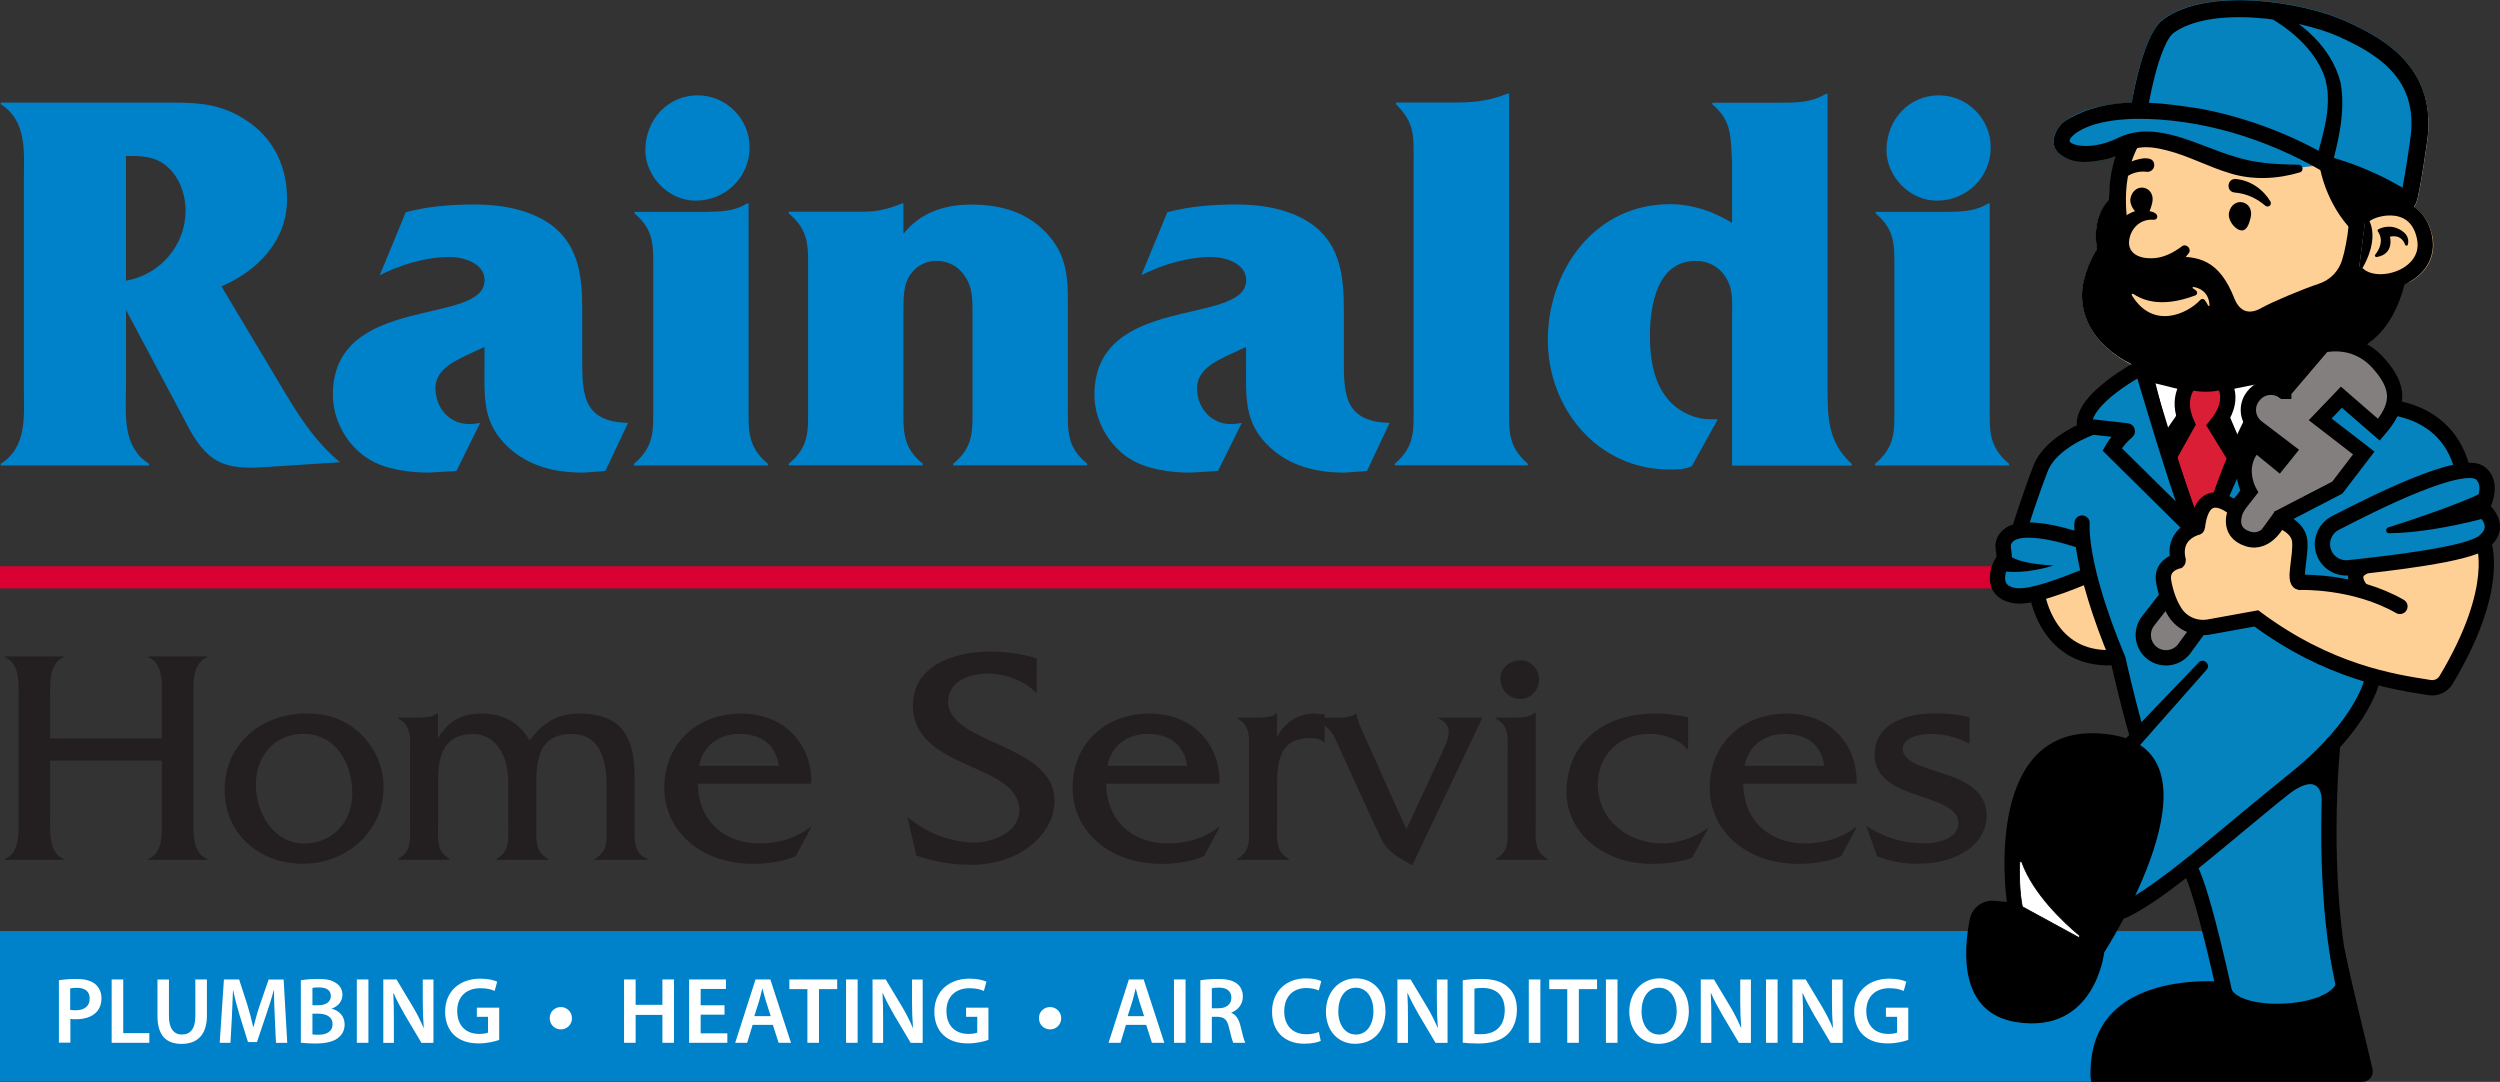
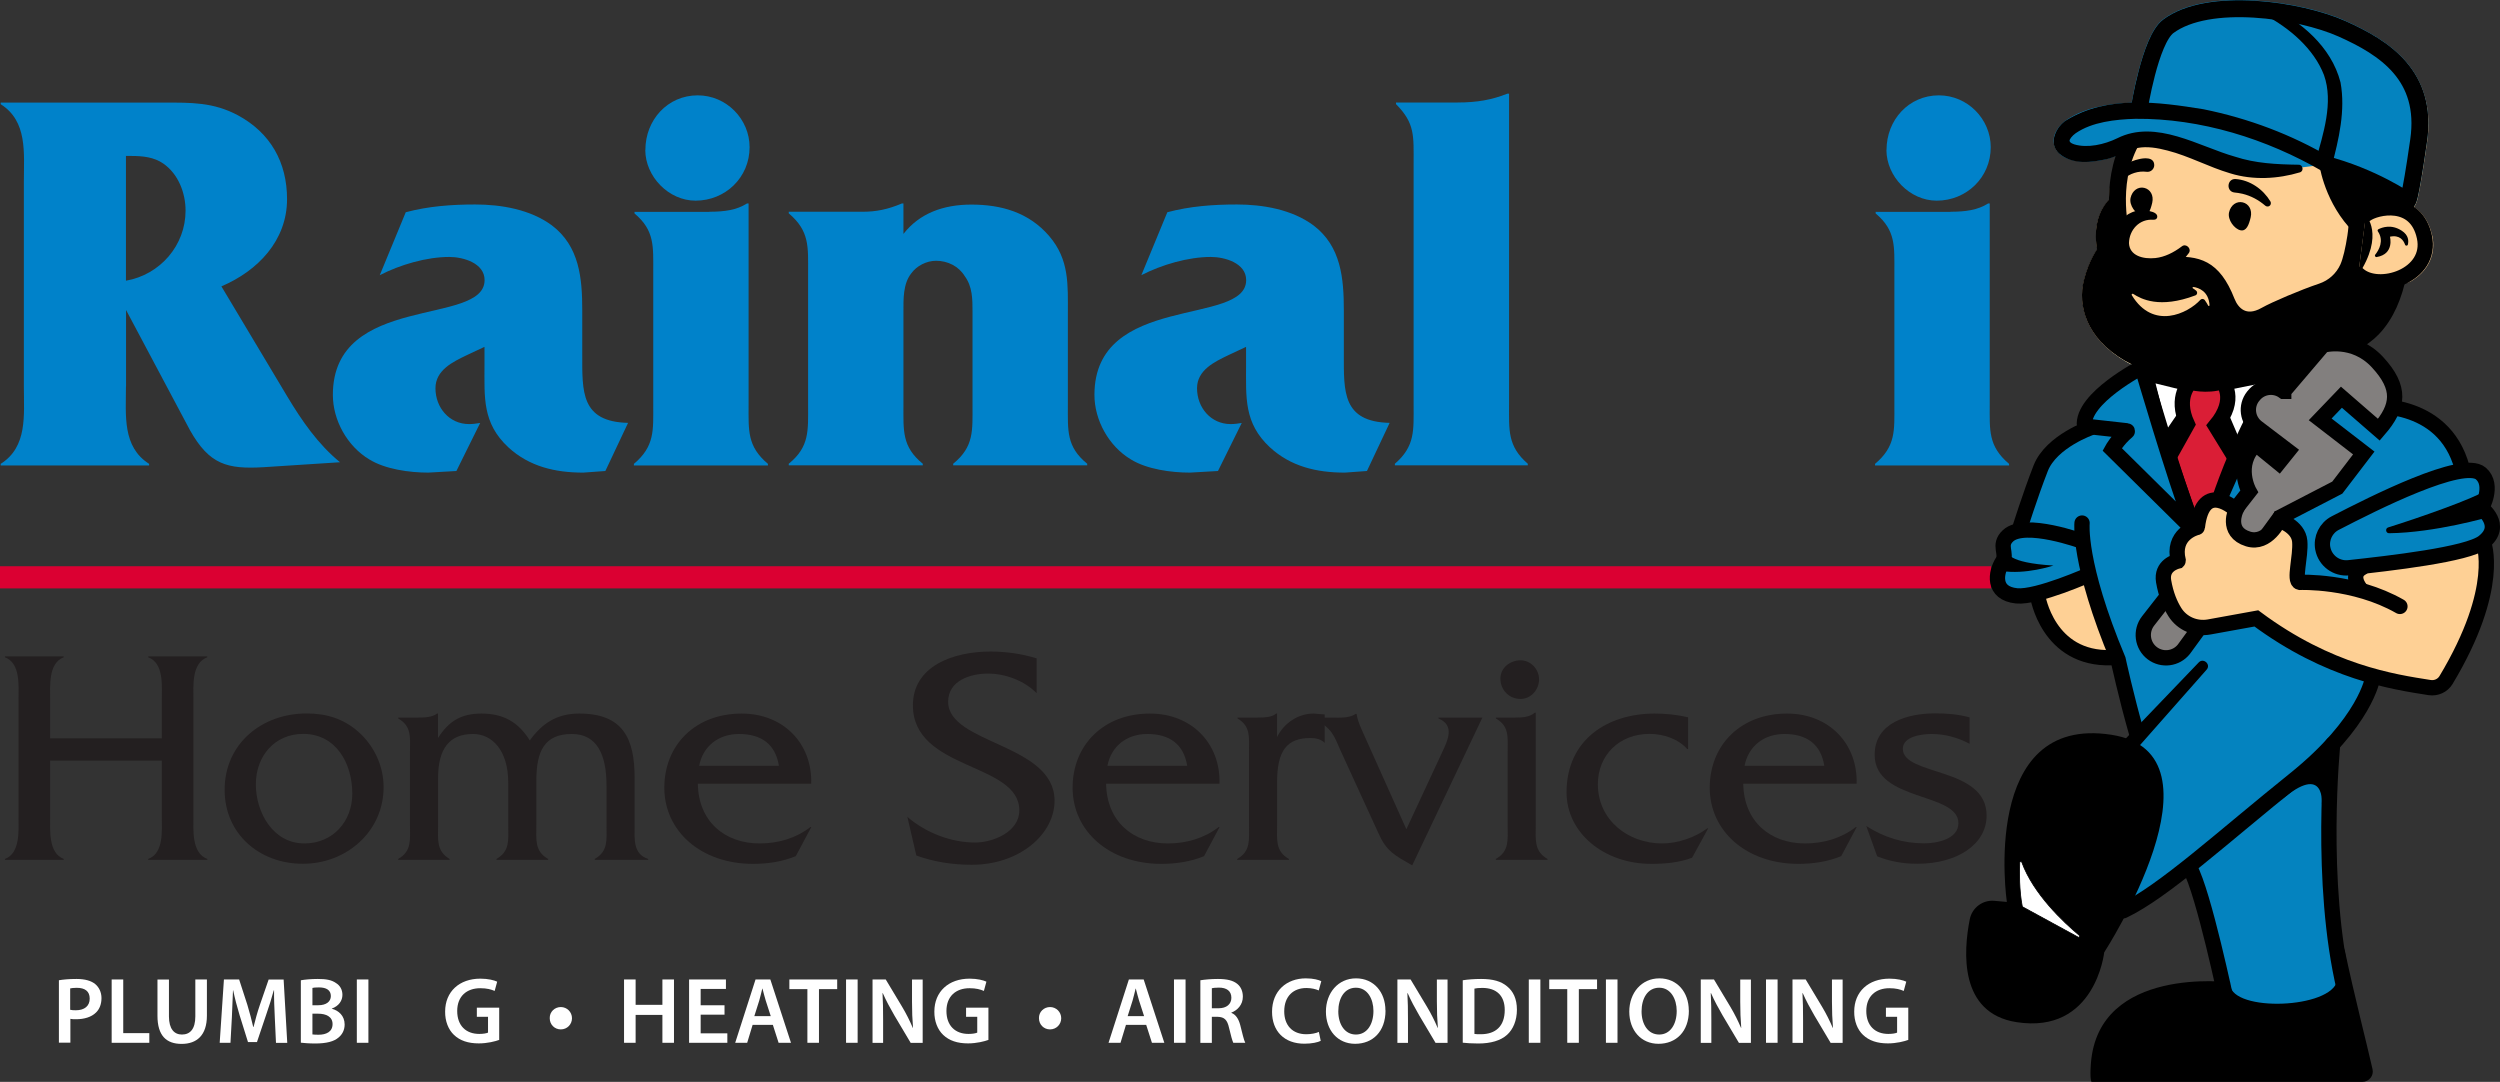
<svg xmlns="http://www.w3.org/2000/svg" id="Layer_2" data-name="Layer 2" viewBox="0 0 248.3 107.45">
  <rect x="0" y="0" width="248.3" height="107.45" fill="#333333" stroke="none" />
  <defs>
    <style>
      .cls-1, .cls-2, .cls-3, .cls-4, .cls-5, .cls-6, .cls-7 {
        fill: none;
      }

      .cls-2, .cls-8, .cls-9, .cls-10, .cls-3, .cls-4, .cls-11, .cls-12, .cls-5, .cls-13, .cls-14, .cls-6, .cls-15, .cls-16, .cls-7 {
        stroke-miterlimit: 10;
      }

      .cls-2, .cls-8, .cls-9, .cls-10, .cls-3, .cls-4, .cls-12, .cls-5, .cls-13, .cls-14, .cls-6, .cls-15, .cls-16 {
        stroke: #000;
      }

      .cls-2, .cls-9, .cls-12, .cls-5, .cls-16 {
        stroke-linecap: round;
      }

      .cls-2, .cls-6 {
        stroke-width: .93px;
      }

      .cls-17 {
        fill: #fed092;
      }

      .cls-8 {
        stroke-width: .08px;
      }

      .cls-8, .cls-9, .cls-11, .cls-18, .cls-14 {
        fill: #fff;
      }

      .cls-9, .cls-10, .cls-4, .cls-12, .cls-5, .cls-13, .cls-14, .cls-15, .cls-16 {
        stroke-width: 1.52px;
      }

      .cls-19 {
        fill: #231f20;
      }

      .cls-10 {
        fill: #827f7e;
      }

      .cls-3 {
        stroke-width: 1.68px;
      }

      .cls-11 {
        stroke: #fff;
        stroke-width: .17px;
      }

      .cls-12, .cls-13, .cls-20 {
        fill: #0483bf;
      }

      .cls-21 {
        fill: #0082ca;
      }

      .cls-22, .cls-16 {
        fill: #fed095;
      }

      .cls-15 {
        fill: #da1e36;
      }

      .cls-7 {
        stroke: #db0032;
        stroke-width: 2.2px;
      }
    </style>
  </defs>
  <g id="Layer_1-2" data-name="Layer 1">
    <g>
-       <rect class="cls-21" y="92.47" width="224.16" height="14.92" />
      <g>
        <path class="cls-19" d="M4.98,75.54v5.56c0,1.38-.18,3.62,1.35,4.21v.09H.49v-.09c1.54-.58,1.35-2.83,1.35-4.21v-11.61c0-1.38.21-3.62-1.35-4.21v-.09h5.84v.09c-1.54.58-1.35,2.83-1.35,4.24v3.81h11.09v-3.81c0-1.41.22-3.65-1.35-4.24v-.09h5.87v.09c-1.57.58-1.38,2.83-1.38,4.21v11.61c0,1.38-.18,3.62,1.38,4.21v.09h-5.87v-.09c1.57-.58,1.35-2.83,1.35-4.21v-5.56H4.98Z" />
        <path class="cls-19" d="M22.31,78.45c0-4.61,3.72-7.59,8.14-7.59,1.97,0,3.66.52,5.13,1.81,1.57,1.38,2.52,3.41,2.52,5.5,0,4.42-3.69,7.62-8.02,7.62s-7.77-2.98-7.77-7.34ZM34.99,78.82c0-2.98-1.6-5.93-4.88-5.93-2.86,0-4.7,2.24-4.7,5.01s1.69,5.87,4.82,5.87c2.83,0,4.76-2.18,4.76-4.95Z" />
        <path class="cls-19" d="M41.51,71.27c.68,0,1.41-.03,1.9-.4h.09v2.43c1.07-1.66,2.27-2.43,4.33-2.43,2.18,0,3.66.86,4.79,2.67,1.2-1.66,2.64-2.67,4.91-2.67,4.36,0,5.5,2.49,5.5,6.39v4.73c0,1.32-.18,2.83,1.35,3.32v.09h-5.31v-.09c1.35-.77,1.17-1.9,1.17-3.32v-3.96c0-3.13-.98-5.13-3.44-5.13-2.76,0-3.53,1.75-3.53,4.64v4.45c0,1.41-.18,2.55,1.17,3.32v.09h-5.13v-.09c1.35-.77,1.17-1.9,1.17-3.32v-4.24c0-3.23-1.6-4.85-3.5-4.85-2.33,0-3.47,1.44-3.47,4.39v4.7c0,1.41-.18,2.52,1.14,3.32v.09h-5.1v-.09c1.35-.77,1.17-1.9,1.17-3.32v-7.34c0-1.41.18-2.52-1.17-3.29v-.09h1.97-.01Z" />
        <path class="cls-19" d="M69.31,77.84c.06,3.75,2.67,5.93,6.14,5.93,1.84,0,3.62-.52,5.04-1.63h.09l-1.54,2.89c-1.32.55-2.8.77-4.24.77-5.22,0-8.82-3.29-8.82-7.56s3.1-7.37,7.68-7.37c4.18,0,7.03,3.01,6.91,6.97h-11.27.01ZM77.36,76.06c-.34-2.15-1.75-3.16-3.96-3.16-2.06,0-3.59,1.23-3.96,3.16h7.92Z" />
        <path class="cls-19" d="M102.95,68.84c-1.2-1.23-3.1-1.94-4.82-1.94s-3.96.68-3.96,2.8c0,4.21,10.57,4.15,10.57,9.83,0,3.29-3.44,6.36-8.23,6.36-1.87,0-3.75-.28-5.5-.92l-.89-3.84c1.81,1.57,4.33,2.55,6.73,2.55,1.75,0,4.39-1.04,4.39-3.19,0-4.79-10.57-3.93-10.57-10.44,0-3.87,3.96-5.34,7.71-5.34,1.54,0,3.1.22,4.58.68v3.47-.02Z" />
        <path class="cls-19" d="M109.86,77.84c.06,3.75,2.67,5.93,6.14,5.93,1.84,0,3.62-.52,5.04-1.63h.09l-1.54,2.89c-1.32.55-2.8.77-4.24.77-5.22,0-8.82-3.29-8.82-7.56s3.1-7.37,7.68-7.37c4.18,0,7.03,3.01,6.91,6.97h-11.27.01ZM117.91,76.06c-.34-2.15-1.75-3.16-3.96-3.16-2.06,0-3.59,1.23-3.96,3.16h7.92Z" />
        <path class="cls-19" d="M124.88,71.27c.71,0,1.44-.03,1.87-.4h.09v2.33c.68-1.38,2.09-2.33,3.62-2.33l1.11.09v2.83c-.34-.37-.89-.49-1.41-.49-2.33,0-3.32,1.23-3.32,4.39v4.3c0,1.41-.18,2.55,1.17,3.32v.09h-5.13v-.09c1.35-.77,1.17-1.9,1.17-3.32v-7.34c0-1.41.18-2.52-1.14-3.29v-.09h1.97Z" />
        <path class="cls-19" d="M132.13,71.27c.95,0,1.84.09,2.52-.37h.09c.03.37.25,1.01.49,1.54l4.45,9.92,3.53-7.59c.61-1.29,1.29-2.73-.34-3.41v-.09h4.36l-6.97,14.68c-1.75-1.01-2.55-1.38-3.35-3.19l-3.72-8.11c-.74-1.66-.83-2.27-2.73-3.29v-.09h1.67Z" />
        <path class="cls-19" d="M150.44,71.27c.71,0,1.47-.03,2-.49h.09v11.21c0,1.41-.18,2.55,1.17,3.32v.09h-5.13v-.09c1.35-.77,1.17-1.9,1.17-3.32v-7.34c0-1.41.18-2.52-1.17-3.29v-.09h1.87ZM151.02,69.42c-1.14,0-2-.89-2-2.03,0-1.08.98-1.81,2-1.81s1.84.89,1.84,1.9-.8,1.94-1.84,1.94Z" />
        <path class="cls-19" d="M167.67,74.4h-.09c-.89-1.01-2.36-1.51-3.75-1.51-2.98,0-5.13,2.09-5.13,5.01,0,3.53,2.98,5.87,6.39,5.87,1.57,0,3.29-.61,4.48-1.5h.09l-1.6,2.92c-1.29.49-2.7.61-4.05.61-4.73,0-8.42-3.1-8.42-7.1,0-5.28,4.12-7.83,8.75-7.83,1.11,0,2.24.12,3.32.37v3.16h.01Z" />
        <path class="cls-19" d="M173.14,77.84c.06,3.75,2.67,5.93,6.14,5.93,1.84,0,3.62-.52,5.04-1.63h.09l-1.54,2.89c-1.32.55-2.8.77-4.24.77-5.22,0-8.82-3.29-8.82-7.56s3.1-7.37,7.68-7.37c4.18,0,7.03,3.01,6.91,6.97h-11.27.01ZM181.19,76.06c-.34-2.15-1.75-3.16-3.96-3.16-2.06,0-3.59,1.23-3.96,3.16h7.92Z" />
        <path class="cls-19" d="M195.63,73.88c-1.14-.61-2.43-.98-3.78-.98-1.01,0-2.86.25-2.86,1.47,0,2.73,8.32,1.75,8.32,6.63,0,2.86-2.92,4.79-6.88,4.79-1.38,0-2.7-.22-3.99-.74l-1.08-3.01c1.78,1.14,3.66,1.72,5.77,1.72,1.26,0,3.38-.43,3.38-2,0-3.1-8.32-2.12-8.32-6.79,0-3.26,3.38-4.12,6.02-4.12,1.14,0,2.3.09,3.41.4v2.63Z" />
      </g>
      <g>
        <path class="cls-21" d="M12.51,38.4c0,2.85-.38,5.97,2.3,7.67v.16H.07v-.16c2.68-1.7,2.3-4.82,2.3-7.67v-20.38c0-2.85.38-5.97-2.3-7.67v-.16h16.22c2.68,0,4.88-.05,7.34,1.26,3.23,1.75,4.88,4.66,4.88,8.33,0,4.11-2.9,7.12-6.52,8.66l6.52,10.9c1.48,2.47,3.07,4.77,5.26,6.57l-7.56.49c-3.67.22-5.42-.27-7.34-3.67l-6.35-11.94v7.61h-.01ZM12.51,15.5v12.38c3.4-.6,5.92-3.51,5.92-6.96,0-1.75-.71-3.62-2.19-4.66-.93-.66-2.08-.77-3.18-.77h-.55Z" />
        <path class="cls-21" d="M60.12,46.78l-2.19.16c-2.79,0-5.37-.6-7.45-2.52-2.58-2.41-2.36-4.93-2.36-8.16v-1.81l-1.75.82c-1.37.66-3.12,1.48-3.12,3.29,0,1.92,1.37,3.56,3.34,3.56.38,0,.71-.05,1.1-.11l-2.36,4.77-2.79.16c-1.86,0-4.27-.33-5.86-1.31-2.19-1.31-3.62-3.89-3.62-6.41,0-10.14,15.07-6.79,15.07-11.4,0-1.7-2.14-2.3-3.51-2.3-2.25,0-4.88.77-6.9,1.81l2.58-6.25c2.25-.6,4.55-.77,6.9-.77,2.58,0,5.48.49,7.62,2.08,2.74,2.08,3.01,5.26,3.01,8.44v4.38c0,3.67-.16,6.68,4.55,6.79l-2.25,4.77h-.01Z" />
        <path class="cls-21" d="M70.46,21.03c1.48,0,2.68-.16,3.73-.82h.16v20c0,2.52-.16,4.11,1.92,5.86v.16h-13.31v-.16c2.08-1.75,1.92-3.34,1.92-5.86v-13.15c0-2.58.16-4.16-1.86-5.86v-.16h7.45-.01ZM64.1,14.89c0-2.96,2.19-5.42,5.2-5.42,2.85,0,5.15,2.36,5.15,5.15,0,3.01-2.41,5.31-5.37,5.31-2.68,0-4.99-2.41-4.99-5.04h.01Z" />
        <path class="cls-21" d="M89.74,23.22c1.59-2.03,3.94-2.9,6.74-2.9,2.96,0,5.7.77,7.72,3.12s1.86,4.82,1.86,7.72v9.04c0,2.58-.16,4.16,1.92,5.86v.16h-13.31v-.16c2.08-1.7,1.92-3.29,1.92-5.86v-9.26c0-1.21,0-2.47-.77-3.51-.6-.99-1.7-1.53-2.85-1.53-.93,0-1.92.49-2.47,1.26-.82,1.04-.77,2.58-.77,3.78v9.26c0,2.58-.16,4.16,1.92,5.86v.16h-13.31v-.16c2.08-1.7,1.92-3.29,1.92-5.86v-13.15c0-2.52.16-4.11-1.92-5.86v-.16h7.34c1.31,0,2.47-.22,3.89-.82h.16v3.01h0Z" />
        <path class="cls-21" d="M135.76,46.78l-2.19.16c-2.79,0-5.37-.6-7.45-2.52-2.58-2.41-2.36-4.93-2.36-8.16v-1.81l-1.75.82c-1.37.66-3.12,1.48-3.12,3.29,0,1.92,1.37,3.56,3.34,3.56.38,0,.71-.05,1.1-.11l-2.36,4.77-2.79.16c-1.86,0-4.27-.33-5.86-1.31-2.19-1.31-3.62-3.89-3.62-6.41,0-10.14,15.07-6.79,15.07-11.4,0-1.7-2.14-2.3-3.51-2.3-2.25,0-4.88.77-6.9,1.81l2.58-6.25c2.25-.6,4.55-.77,6.9-.77,2.58,0,5.48.49,7.62,2.08,2.74,2.08,3.01,5.26,3.01,8.44v4.38c0,3.67-.16,6.68,4.55,6.79l-2.25,4.77h-.01Z" />
        <path class="cls-21" d="M144.79,10.18c1.92,0,3.4-.27,4.93-.88h.16v30.9c0,2.52-.16,4.11,1.86,5.86v.16h-13.2v-.16c2.03-1.75,1.86-3.34,1.86-5.86v-23.94c0-2.74.16-4-1.75-5.92v-.16s6.14,0,6.14,0Z" />
-         <path class="cls-21" d="M172.04,30.84c0-1.15.05-2.25-.66-3.34-.66-1.04-1.75-1.59-2.96-1.59-3.84,0-4.55,4.44-4.55,7.45,0,2.14.33,4.55,1.75,6.25.99,1.21,2.63,2.03,4.22,2.03h.77l-2.58,4.66c-.71.33-1.48.33-2.25.33-7.07,0-12.05-6.03-12.05-12.87s4.6-13.48,12.11-13.48c2.19,0,4.22.66,6.19,1.86v-5.92c-.16-2.58.05-4.16-1.97-5.86v-.16h6.63c1.81,0,3.18,0,4.66-.88h.16v28.93c0,3.18,0,5.64,2.41,7.83v.16h-11.89v-15.39h0Z" />
        <path class="cls-21" d="M193.73,21.03c1.48,0,2.68-.16,3.73-.82h.16v20c0,2.52-.16,4.11,1.92,5.86v.16h-13.31v-.16c2.08-1.75,1.92-3.34,1.92-5.86v-13.15c0-2.58.16-4.16-1.86-5.86v-.16h7.45,0ZM187.37,14.89c0-2.96,2.19-5.42,5.2-5.42,2.85,0,5.15,2.36,5.15,5.15,0,3.01-2.41,5.31-5.37,5.31-2.68,0-4.99-2.41-4.99-5.04h.01Z" />
      </g>
      <g>
        <path class="cls-18" d="M5.84,97.36c.41-.07.98-.13,1.76-.13.84,0,1.46.18,1.86.51.37.31.62.8.62,1.39s-.19,1.09-.54,1.43c-.46.46-1.18.67-1.99.67-.21,0-.41,0-.56-.04v2.37h-1.14v-6.21h-.01ZM6.97,100.29c.14.04.33.05.56.05.86,0,1.38-.42,1.38-1.16s-.49-1.07-1.28-1.07c-.32,0-.54.03-.66.06v2.13h0Z" />
        <path class="cls-18" d="M11.09,97.28h1.15v5.33h2.59v.96h-3.74s0-6.29,0-6.29Z" />
        <path class="cls-18" d="M16.78,97.28v3.67c0,1.23.51,1.8,1.29,1.8.83,0,1.33-.57,1.33-1.8v-3.67h1.15v3.6c0,1.94-1,2.8-2.51,2.8s-2.4-.81-2.4-2.79v-3.6h1.15-.01Z" />
        <path class="cls-18" d="M27.29,101c-.04-.81-.08-1.79-.07-2.64h-.03c-.21.77-.47,1.62-.75,2.41l-.92,2.73h-.89l-.84-2.69c-.24-.8-.47-1.66-.63-2.45h-.02c-.03.82-.07,1.82-.11,2.68l-.14,2.53h-1.07l.42-6.29h1.51l.82,2.53c.22.74.42,1.48.58,2.19h.03c.17-.68.38-1.46.63-2.19l.87-2.52h1.49l.36,6.29h-1.12l-.12-2.57h0Z" />
        <path class="cls-18" d="M29.89,97.36c.36-.07,1.03-.13,1.67-.13.85,0,1.37.1,1.8.4.39.23.65.64.65,1.18,0,.58-.36,1.11-1.05,1.36v.02c.66.17,1.27.69,1.27,1.56,0,.56-.24,1-.61,1.3-.45.39-1.19.59-2.33.59-.64,0-1.12-.05-1.41-.08v-6.19h0ZM31.03,99.84h.59c.79,0,1.24-.37,1.24-.91,0-.59-.45-.86-1.18-.86-.34,0-.53.02-.65.05v1.72ZM31.03,102.74c.15.02.35.03.61.03.74,0,1.39-.28,1.39-1.06,0-.73-.64-1.03-1.43-1.03h-.57v2.05h0Z" />
        <path class="cls-18" d="M36.59,97.28v6.29h-1.15v-6.29h1.15Z" />
-         <path class="cls-18" d="M38.07,103.57v-6.29h1.31l1.62,2.7c.42.7.78,1.43,1.07,2.11h.02c-.07-.84-.1-1.65-.1-2.61v-2.19h1.06v6.29h-1.19l-1.64-2.76c-.4-.69-.82-1.47-1.13-2.18h-.03c.05.82.06,1.65.06,2.69v2.25h-1.06,0Z" />
        <path class="cls-18" d="M49.59,103.28c-.4.15-1.19.35-2.03.35-1.06,0-1.87-.27-2.47-.84-.56-.53-.89-1.36-.88-2.32,0-1.99,1.42-3.27,3.5-3.27.78,0,1.38.16,1.67.3l-.25.92c-.35-.15-.77-.27-1.43-.27-1.34,0-2.29.79-2.29,2.26s.88,2.28,2.19,2.28c.41,0,.72-.06.87-.13v-1.57h-1.11v-.91h2.22v3.2Z" />
        <path class="cls-18" d="M54.6,101.13c-.02-.63.49-1.11,1.1-1.11s1.11.49,1.11,1.11-.49,1.11-1.11,1.11-1.1-.48-1.1-1.11Z" />
        <path class="cls-18" d="M63.13,97.28v2.52h2.66v-2.52h1.15v6.29h-1.15v-2.77h-2.66v2.77h-1.15v-6.29h1.15Z" />
-         <path class="cls-18" d="M71.96,100.78h-2.37v1.85h2.65v.94h-3.8v-6.29h3.66v.94h-2.51v1.62h2.37v.93h0Z" />
+         <path class="cls-18" d="M71.96,100.78h-2.37v1.85h2.65v.94h-3.8v-6.29h3.66v.94h-2.51v1.62h2.37h0Z" />
        <path class="cls-18" d="M74.75,101.79l-.54,1.78h-1.19l2.02-6.29h1.47l2.05,6.29h-1.23l-.57-1.78h-2.01ZM76.55,100.92l-.5-1.55c-.12-.38-.22-.81-.32-1.18h-.02c-.09.36-.19.8-.3,1.18l-.49,1.55h1.63Z" />
        <path class="cls-18" d="M80.19,98.24h-1.79v-.96h4.75v.96h-1.81v5.33h-1.15v-5.33Z" />
        <path class="cls-18" d="M85.18,97.28v6.29h-1.15v-6.29h1.15Z" />
        <path class="cls-18" d="M86.66,103.57v-6.29h1.31l1.62,2.7c.42.7.78,1.43,1.07,2.11h.02c-.07-.84-.1-1.65-.1-2.61v-2.19h1.06v6.29h-1.19l-1.64-2.76c-.4-.69-.82-1.47-1.13-2.18h-.03c.05.82.06,1.65.06,2.69v2.25h-1.06.01Z" />
        <path class="cls-18" d="M98.18,103.28c-.4.15-1.19.35-2.03.35-1.06,0-1.87-.27-2.47-.84-.56-.53-.89-1.36-.88-2.32,0-1.99,1.42-3.27,3.5-3.27.78,0,1.38.16,1.67.3l-.25.92c-.35-.15-.77-.27-1.43-.27-1.34,0-2.29.79-2.29,2.26s.88,2.28,2.19,2.28c.41,0,.72-.06.87-.13v-1.57h-1.11v-.91h2.22v3.2Z" />
        <path class="cls-18" d="M103.19,101.13c-.02-.63.49-1.11,1.1-1.11s1.11.49,1.11,1.11-.49,1.11-1.11,1.11-1.1-.48-1.1-1.11Z" />
        <path class="cls-18" d="M111.83,101.79l-.54,1.78h-1.19l2.02-6.29h1.47l2.05,6.29h-1.23l-.57-1.78h-2.01ZM113.63,100.92l-.5-1.55c-.12-.38-.22-.81-.32-1.18h-.02c-.09.36-.19.8-.3,1.18l-.49,1.55h1.63Z" />
        <path class="cls-18" d="M117.75,97.28v6.29h-1.15v-6.29h1.15Z" />
        <path class="cls-18" d="M119.22,97.36c.43-.07,1.07-.13,1.74-.13.91,0,1.52.15,1.94.5.35.29.54.73.54,1.26,0,.81-.55,1.36-1.14,1.58v.03c.45.17.72.61.88,1.21.2.78.36,1.51.5,1.76h-1.19c-.09-.19-.24-.7-.42-1.48-.18-.82-.48-1.08-1.13-1.1h-.58v2.59h-1.14v-6.21h0ZM120.36,100.14h.68c.78,0,1.26-.41,1.26-1.04,0-.69-.49-1.01-1.23-1.01-.36,0-.6.03-.71.06v1.99h0Z" />
        <path class="cls-18" d="M131.17,103.38c-.27.14-.87.28-1.62.28-2,0-3.21-1.25-3.21-3.17,0-2.07,1.44-3.32,3.36-3.32.76,0,1.3.16,1.53.28l-.25.92c-.3-.13-.71-.24-1.23-.24-1.28,0-2.2.8-2.2,2.32,0,1.38.81,2.27,2.19,2.27.47,0,.95-.09,1.25-.23l.19.91v-.02Z" />
        <path class="cls-18" d="M137.61,100.36c0,2.11-1.28,3.31-3.02,3.31s-2.9-1.35-2.9-3.2,1.21-3.3,2.99-3.3,2.92,1.39,2.92,3.18h0ZM132.92,100.45c0,1.28.64,2.3,1.75,2.3s1.74-1.03,1.74-2.34c0-1.19-.59-2.31-1.74-2.31s-1.75,1.06-1.75,2.35Z" />
        <path class="cls-18" d="M138.79,103.57v-6.29h1.31l1.62,2.7c.42.7.78,1.43,1.07,2.11h.02c-.07-.84-.1-1.65-.1-2.61v-2.19h1.06v6.29h-1.19l-1.64-2.76c-.4-.69-.82-1.47-1.13-2.18h-.03c.05.82.06,1.65.06,2.69v2.25h-1.06.01Z" />
        <path class="cls-18" d="M145.28,97.36c.5-.08,1.15-.13,1.83-.13,1.18,0,1.99.24,2.57.73.61.49.98,1.24.98,2.32s-.38,1.96-.98,2.5c-.63.57-1.62.86-2.85.86-.67,0-1.18-.04-1.55-.08v-6.19h0ZM146.43,102.69c.16.03.4.03.64.03,1.49,0,2.38-.81,2.38-2.41,0-1.39-.79-2.19-2.23-2.19-.36,0-.63.03-.78.07v4.5h-.01Z" />
        <path class="cls-18" d="M152.99,97.28v6.29h-1.15v-6.29h1.15Z" />
        <path class="cls-18" d="M155.66,98.24h-1.79v-.96h4.75v.96h-1.81v5.33h-1.15v-5.33h0Z" />
        <path class="cls-18" d="M160.65,97.28v6.29h-1.15v-6.29h1.15Z" />
        <path class="cls-18" d="M167.74,100.36c0,2.11-1.28,3.31-3.02,3.31s-2.9-1.35-2.9-3.2,1.21-3.3,2.99-3.3,2.92,1.39,2.92,3.18h0ZM163.04,100.45c0,1.28.64,2.3,1.75,2.3s1.74-1.03,1.74-2.34c0-1.19-.59-2.31-1.74-2.31s-1.75,1.06-1.75,2.35Z" />
        <path class="cls-18" d="M168.92,103.57v-6.29h1.31l1.62,2.7c.42.7.78,1.43,1.07,2.11h.02c-.07-.84-.1-1.65-.1-2.61v-2.19h1.06v6.29h-1.19l-1.64-2.76c-.4-.69-.82-1.47-1.13-2.18h-.03c.05.82.06,1.65.06,2.69v2.25h-1.06.01Z" />
        <path class="cls-18" d="M176.55,97.28v6.29h-1.15v-6.29h1.15Z" />
        <path class="cls-18" d="M178.03,103.57v-6.29h1.31l1.62,2.7c.42.7.78,1.43,1.07,2.11h.02c-.07-.84-.1-1.65-.1-2.61v-2.19h1.06v6.29h-1.19l-1.64-2.76c-.4-.69-.82-1.47-1.13-2.18h-.03c.05.82.06,1.65.06,2.69v2.25h-1.06.01Z" />
        <path class="cls-18" d="M189.54,103.28c-.4.15-1.19.35-2.03.35-1.06,0-1.87-.27-2.47-.84-.56-.53-.89-1.36-.88-2.32,0-1.99,1.42-3.27,3.5-3.27.78,0,1.38.16,1.67.3l-.25.92c-.35-.15-.77-.27-1.43-.27-1.34,0-2.29.79-2.29,2.26s.88,2.28,2.19,2.28c.41,0,.72-.06.87-.13v-1.57h-1.11v-.91h2.22v3.2Z" />
      </g>
      <line class="cls-7" y1="57.34" x2="197.76" y2="57.34" />
      <g>
        <g>
          <path class="cls-20" d="M241.18,23.57c-.32-1.5-1.18-2.24-1.91-2.72,0,0,.05-.38.05-.39.24-.28.37-.65.49-1.18.21-1.02.55-2.75.9-5.16.45-3.13,0-5.48-1.83-7.59-1.69-1.96-3.82-3.44-5.74-4.3-2.35-1.06-5.8-1.83-9-2.02-2.78-.17-6.61.02-9.09,1.86-.93.69-1.73,2.37-2.45,5.12-.34,1.29-.57,2.49-.69,3.17-2.42.08-4.77.55-6.49,1.73-.8.56-1.55,1.62-1.14,2.66.4.99,1.62,1.22,2.54,1.2,1.29-.02,3.54-.84,3.48-.29-.49,1.51-.65,3.01-.65,4.31-.72.75-1.63,2.26-1.18,4.92-.27.4-.92,1.46-1.31,3.07-.24.95-.36,2.44.36,4.1.67,1.55,1.92,2.86,3.71,3.9,2.11,1.22,5.46,1.87,9.35,1.87,1.23,0,2.51-.07,3.83-.2,5.5-.56,9.42-2.56,11.46-4.68,1.19-1.23,1.92-2.54,2.47-4.68.19-.08.41-.44.59-.55,1.77-1.01,2.67-2.28,2.26-4.14h-.01Z" />
          <path class="cls-17" d="M210.3,15.51c-.49,1.51-.66,3.16-.66,4.45-.72.75-1.63,2.26-1.18,4.92-.27.4-.92,1.46-1.31,3.07-.24.95-.36,2.44.36,4.1.67,1.55,1.92,2.86,3.71,3.9,2.11,1.22,5.46,1.87,9.35,1.87,1.23,0,2.51-.07,3.83-.2,5.5-.56,9.42-2.56,11.46-4.68,1.19-1.23,2.15-2.62,2.71-4.77.19-.08.17-.36.35-.46,1.77-1.01,2.67-2.28,2.26-4.14-.32-1.5-.86-1.92-1.48-2.64,0,0-.37-.46-.37-.47.24-.28.37-.65.49-1.18.21-1.02.55-2.75.9-5.16" />
        </g>
        <path class="cls-11" d="M210.24,74.65c.98.96,3.24,4,1.63,10.39-.03.13.15.19.2.07,1.1-2.69,2.98-8.77-1.71-10.63-.11-.04-.2.09-.11.17h0Z" />
        <path class="cls-22" d="M241.56,23.4c-.32-1.5-1.06-2.34-1.79-2.82v-.04c.24-.28.34-.74.45-1.28.21-1.02.5-2.76.84-5.17.45-3.13-.25-5.79-2.07-7.91-1.69-1.96-4.11-3.2-6.03-4.06-2.35-1.06-5.8-1.83-9-2.02-2.78-.17-6.61.02-9.09,1.86-.93.69-1.73,2.37-2.45,5.12-.34,1.29-.57,2.49-.69,3.17-2.42.08-4.77.55-6.49,1.73-.8.56-1.55,1.62-1.14,2.66.4.99,1.67,1.11,2.6,1.21,1.22.11,2.46-.1,3.61-.55-.49,1.51-.83,3.27-.83,4.56-.72.75-1.63,2.26-1.18,4.92-.27.4-.92,1.46-1.31,3.07-.24.95-.36,2.44.36,4.1.67,1.55,1.92,2.86,3.71,3.9,2.11,1.22,5.46,1.87,9.35,1.87,1.23,0,2.51-.07,3.83-.2,5.5-.56,9.59-2.46,11.63-4.59,1.19-1.23,2.15-2.62,2.71-4.77.19-.08.63-.08.81-.18,1.77-1.01,2.59-2.73,2.18-4.6v.02Z" />
        <path class="cls-20" d="M239.75,20.53v-.04c.24-.28.34-.74.45-1.28.21-1.02.5-2.76.84-5.17.45-3.13-.25-5.79-2.07-7.91-1.69-1.96-4.11-3.2-6.03-4.06-2.35-1.06-5.8-1.83-9-2.02-2.78-.17-6.61.02-9.09,1.86-.93.69-1.73,2.37-2.45,5.12-.34,1.29-.57,2.49-.69,3.17-2.42.08-4.77.55-6.49,1.73-.8.56-1.55,1.62-1.14,2.66.4.99,1.49,1.34,2.41,1.43,1.22.11,2.47-.07,3.61-.52,0,0,1.38-1.6,2.85-1.67s4.98.99,6.08,1.57,4.47,1.67,6.79,1.5,4.92-.55,4.92-.55l9.01,4.16v.02Z" />
        <path class="cls-20" d="M207.36,42.59s-2.53,1.23-3.14,1.84-1.71,2.87-1.71,2.87l-1.23,3.69-1.09,1.84-1.16.68-.14,2.94-.55,1.71,2.39,1.23,1.43-.2,1.78,3.62,2.8,2.05,3.35.61,2.12,7.71-.68,2.39-.75,14.61,2.66-1.02,3.96-3.14,4.03,13.65s2.32.96,2.73.96,5.87-.27,5.87-.27l3.14-1.5-1.91-11.2.07-11.2.27-2.73,3.14-4.03,1.16-2.46,5.53,1.09,1.3-.27,3.69-7.44.55-5.6.48-2.53-.82-1.98.48-2.53-1.3-1.37-1.3-.07-1.16-2.8-3.14-2.39-2.32-.89-1.84,2.32-3.69-3.21-1.91,2.12-8.4,4.23-1.57,3.75-1.98,1.09-.89,1.57-7.85-7.71,1.3-1.91-3.69-.14v.02Z" />
        <polygon class="cls-22" points="207.15 57.33 210.09 65.46 206.74 64.84 203.94 62.79 202.51 60.47 202.17 59.18 207.15 57.33" />
        <path class="cls-22" d="M238.42,60.18c-4.59-2.61-9.95-2.39-9.95-2.39-.63-.14.14-2.57,0-4.08s-2.06-2.09-2.06-2.09c0,0-1.15,2.46-3.07,1.86-2.26-.7-1.2-2.89-1.2-2.89,0,0-3.29-3.1-3.84,1.72,0,.01,0,.02-.02.02-.21.06-2.51.72-1.88,3.31,0,.01,0,.03-.02.03-.21.05-1.69.45-1.43,2.01.23,1.34.66,2.34,1.12,3.07.72,1.14,2.07,1.71,3.4,1.47l4.69-.85c7.2,5.34,13.57,6.3,17.21,6.87.65.1,1.29-.19,1.63-.75,5.56-9.26,3.71-13.69,3.71-13.69l-3.91,1.55-6.76.75-1.92.3c-1.33.73-.17,2.11-.17,2.11" />
        <g>
          <polygon class="cls-14" points="219.33 38.34 226.55 36.91 222.27 45.2 219.33 38.34" />
          <polygon class="cls-14" points="213.04 37.04 218.97 38.5 214.91 44.42 213.04 37.04" />
          <path class="cls-15" d="M222.15,45.72l-2.1-3.42c2.26-2.71.68-4.4.68-4.4-1.59.52-3.17.06-3.17.06,0,0-1.6,1.4-.32,4.18l-1.84,3.29,2.37,6.8,2.64-2.55,1.74-3.95h0Z" />
          <path class="cls-5" d="M219.84,51.43s3.2-11.07,8.57-16.53c0,0,3.03-1.61,3.26,2.16,0,0,3.26-.96,3.37,3.3,0,0,7.64-.83,9.5,6.12" />
          <path class="cls-13" d="M212.74,36.47s3.2,10.95,5.02,15.75c.04.11-.1.2-.18.12l-7.8-7.71s.53-.97,1.5-1.78c.02-.02,0-.06-.02-.06l-4.23-.47c-.31-2.75,5.71-5.85,5.71-5.85h0Z" />
          <path class="cls-4" d="M207.73,42.45s-3.99,1.35-5.05,4.06c-1.06,2.71-2.12,6.11-2.12,6.11" />
          <path class="cls-13" d="M206.85,53.77s-5.74-2.11-7.41-.56c-1.03.96-.03,1.74-.55,2.57-.68,1.08-1.04,3.15,1.4,3.4,2.05.21,7.34-2.16,7.34-2.16" />
          <path class="cls-5" d="M202.38,59.19s.98,6.35,7.34,6.13" />
          <path class="cls-5" d="M210.88,90.46c4.04-1.93,9.91-7.34,17-13.03s7.77-10.09,7.77-10.09" />
          <g>
            <line class="cls-1" x1="211.48" y1="74.08" x2="218.77" y2="66.15" />
            <path d="M210.92,73.57l7.46-7.78c.47-.49,1.24.21.78.72l-7.13,8.08c-.67.75-1.81-.29-1.12-1.03h0Z" />
          </g>
          <path class="cls-9" d="M221.16,99.59s-2.29-10.92-3.67-13.4" />
          <path class="cls-5" d="M232.86,98.33c-2.57-10.73-1.18-24.41-1.18-24.41" />
          <path d="M221.5,97.56s-13.07-1.67-13.83,8.04c-.13,1.66.06,1.85.06,1.85h26.9c.66,0,1.16-.61,1.01-1.26-.56-2.5-1.83-7.38-2.8-12.01,0,0-.2,2.14-.78,3.46-1.16,2.67-10.91,2.83-10.57-.08h.01Z" />
          <path d="M199.32,89.58s-2.73-18.65,10.4-16.6c12.03,1.88-.73,21.61-.73,21.61,0,0-.88,8.15-8.71,6.93-5.71-.89-5.28-7-4.64-10.23.23-1.14,1.29-1.93,2.45-1.82l1.23.11h0Z" />
          <path class="cls-9" d="M206.79,51.95s-.44,3.96,3.58,13.56c0,0,.8,3.69,1.84,7.31" />
          <g>
            <path d="M210.25,19.77c-.5.34-2.19,1.75-1.54,5.14,0,0-.87,1.11-1.35,3.07-.57,2.29.16,5.35,3.85,7.48,5.73,3.31,20.46,1.84,24.65-2.53,1.39-1.45,2.19-3.39,2.66-5.68l.03-.2h0c1.16-.63,1.99-1.77,1.66-3.31-.19-.9-.58-1.5-1.07-1.88l.02-.02c.04-.67.08-1.36.11-2.06,0,0-6.71-4.02-8.49-3.53,0,0,3.06-.09,3.07,3.65,0,2.06-.45,5.3-1.02,6.59-.46,1.03-1.32,1.81-2.39,2.17-1.83.61-4.66,1.82-5.63,2.37-1.9,1.07-2.96-.08-3.36-1.13-1.43-3.66-3.38-3.99-6.01-3.87l.07-.04c-2.63,1.35-5.64,0-4.84-2.52" />
            <path class="cls-3" d="M230.78,16.28c4.89,1.25,8.33,3.67,8.33,3.67,0,0,.19.42,1.11-6.01.92-6.43-3.38-9.19-7.61-11.08s-13.25-3.22-17.25-.25c-1.83,1.36-2.91,8.3-2.91,8.3" />
            <path d="M230.68,17.02c-5.56-3.23-12.11-5.28-18.59-5.22-2,.06-4.3.31-5.93,1.43-.36.25-.63.62-.61.75.02.19.23.27.47.36,1.3.39,2.98.02,4.27-.61,3.85-1.93,8.14.84,11.72,1.84,1.99.65,4.07.76,6.3.79.43,0,.53.65.11.76-2.16.65-4.63.8-6.9.1-2.17-.64-4.1-1.72-6.25-2.27-1.02-.27-2.03-.43-2.94-.26-.88.15-1.85.79-3.07,1.11-1.59.34-3.42.6-4.78-.58-1.12-1.05-.18-2.71.74-3.27,4.09-2.52,9.15-1.82,13.63-1.1,4.48.91,8.72,2.5,12.68,4.83.38.23.5.71.27,1.09-.23.39-.74.5-1.12.25h0Z" />
            <path class="cls-2" d="M215.63,25.98c2.63-.12,4.44.21,5.87,3.87.41,1.05,1.47,2.21,3.36,1.13.97-.55,3.81-1.76,5.63-2.37,1.07-.36,1.93-1.14,2.39-2.17.57-1.29,1.03-4.52,1.02-6.59,0-3.74-3.09-3.57-3.09-3.57" />
            <path class="cls-3" d="M210.72,23.43s-1.39-5.03.91-9.33" />
            <path d="M223.54,21.58c-.18.76-.43,1.42-1.02,1.29s-1.3-1.03-1.13-1.78.77-1.13,1.36-.99.96.73.79,1.48h0Z" />
            <path d="M213.76,20.14c-.18.76-.43,1.42-1.02,1.29s-1.3-1.03-1.13-1.78.77-1.13,1.36-.99.96.73.79,1.48h0Z" />
            <path d="M213.89,21.83c-1.41-.13-2.42,1.02-2.44,2.32.05,1.24,1.39,1.61,2.62,1.48.92-.1,1.81-.54,2.63-1.16.42-.34,1.01.24.69.67-1.47,2.08-4.77,3.09-6.91,1.08-1.63-1.66-.46-4.77,1.69-5.27.51-.14,2.31-.05,2.07.69-.07.14-.21.2-.36.18h0Z" />
            <path d="M224.85,1.45c-.7-.38-.17-1.22.48-.89,3.17,1.54,6.21,4.05,7.13,7.62.51,2.8-.17,5.66-.88,8.34l-1.61-.48c.77-2.7,1.81-5.88.85-8.58-1.01-2.63-3.43-4.68-5.9-5.99-.05-.03-.09-.03.06,0,.1.04.42-.07.48-.26.07-.18.03-.24.05-.3.02-.14-.11-.32-.21-.35l-.45.89h0Z" />
            <path class="cls-6" d="M239.22,21.8c.04-.67.08-1.36.11-2.06" />
            <path class="cls-6" d="M210.44,19.64s-2.43,1.26-1.67,5.23c0,0-.87,1.11-1.35,3.07-.57,2.29.16,5.35,3.85,7.48,5.73,3.31,20.46,1.84,24.65-2.53,1.39-1.45,2.19-3.39,2.66-5.68" />
            <g>
              <path class="cls-18" d="M222.01,18.45s1.83.05,3.24,1.76" />
              <path d="M222.02,17.78c1.46.1,2.75,1.02,3.48,2.23.09.16.04.37-.12.46-.13.07-.28.05-.39-.04-.68-.58-1.41-.97-2.25-1.18-.29-.07-.59-.11-.81-.13-.85-.09-.76-1.38.1-1.34h-.01Z" />
            </g>
            <g>
              <path class="cls-18" d="M213.22,16.39s-1.58-.13-2.65,1.08" />
              <path d="M213.17,17.06c-.77-.1-1.66.17-2.23.72-.19.2-.51.2-.7,0-.17-.18-.17-.45-.02-.63.53-.68,1.33-1.14,2.17-1.33.53-.14,1.56-.26,1.57.58,0,.41-.38.73-.78.66h-.01Z" />
            </g>
            <path d="M230.32,16.12s.38,3.48,2.96,6.42c.04.04-.12,1.45-.11,1.5.51,3.58,1-6.6,1-6.6,0,0-3.85-1.32-3.85-1.32Z" />
            <path class="cls-16" d="M235,21.28c.98-.72,4.95-1.63,5.79,2.24s-4.58,5.56-6.57,3.74" />
            <path d="M238.87,24.3c-.15-.43-.54-1-1.5-.79,0,0,.47,1.72-1.32,2.02-.13.02-.23-.13-.14-.24.36-.45.9-1.38.26-2.31-.05-.07-.03-.17.05-.21.35-.18,1.29-.54,2.33.15.67.44.69.99.6,1.37-.04.14-.23.15-.28.01Z" />
            <path d="M234.97,21.39s1.92,1.88-.76,5.94l.76-5.94Z" />
          </g>
          <path class="cls-10" d="M226.82,38.86l3.9-4.58s3.04-.87,5.41,1.69c2.37,2.56,2.14,4.4.14,6.71l-3.72-3.23-2.11,2.2,4.33,3.34-2.63,3.44-5.68,2.94-9.55,13.1c-.76.97-2.16,1.15-3.14.41h0c-1.01-.76-1.2-2.21-.42-3.21l10.04-12.85s-1.49-2.64.65-4.71l2.28,1.86.94-1.17-3.09-2.35c-.97-.74-1.15-2.12-.4-3.08l.06-.07c.72-.92,2.03-1.11,2.98-.43h.01Z" />
          <path class="cls-16" d="M246.65,53.85s1.85,4.43-3.71,13.69c-.34.56-.98.85-1.63.75-3.64-.57-10.01-1.52-17.21-6.87l-4.69.85c-1.33.24-2.68-.33-3.4-1.47-.46-.73-.89-1.73-1.12-3.07-.26-1.56,1.22-1.96,1.43-2.01,0,0,.02-.02.02-.03-.63-2.6,1.66-3.26,1.88-3.31,0,0,.02-.01.02-.02.56-4.81,3.84-1.72,3.84-1.72,0,0-1.06,2.19,1.2,2.89,1.93.6,3.07-1.86,3.07-1.86,0,0,1.93.58,2.06,2.09s-.63,3.94,0,4.08c0,0,5.36-.23,9.95,2.39" />
          <path class="cls-12" d="M230.7,54.48c-.19-1.02.31-2.05,1.24-2.53,3.79-1.96,12.68-6.45,14.46-4.92,1.35,1.17.07,3.44.07,3.44,0,0,2.29,1.72.18,3.37-1.59,1.24-9.33,2.11-13.37,2.55-1.23.13-2.35-.7-2.58-1.92h0Z" />
          <path d="M246.9,48.71c-1.17.8-6.82,2.78-9.7,3.67-.33.1-.25.59.09.58,4.57-.05,9.94-1.62,9.94-1.62l-.34-2.64h.01Z" />
        </g>
        <path d="M199.41,54.84s-.16,1.05,4.54,1.33c0,0-2.8.94-5.18.53l.64-1.86Z" />
        <path d="M230.6,79.97s.46-4.37-4.08-.47l5.35-5.27-1.28,5.74h0Z" />
        <path class="cls-9" d="M234.44,58.49s-1.17-1.38.17-2.11" />
        <path class="cls-8" d="M200.6,85.68c-.04.91-.06,2.76.25,4.33,0,.03.03.06.05.07l5.5,3c.11.06.22-.09.12-.18-1.57-1.31-4.56-4.11-5.71-7.26-.04-.11-.2-.09-.21.03h0Z" />
        <path class="cls-22" d="M217.84,28.51c-.07,0-.11.08-.05.12.12.07.23.16.33.24.16.14.12.4-.08.47-3.56,1.34-5.38.36-6.17-.15-.09-.06-.2.05-.14.13,2.12,3.5,5.58,1.81,6.81.46.12-.13.33-.12.44.03.15.21.26.4.34.55.03.06.13.03.13-.04-.08-1.4-1.08-1.74-1.6-1.82h0Z" />
      </g>
    </g>
  </g>
</svg>